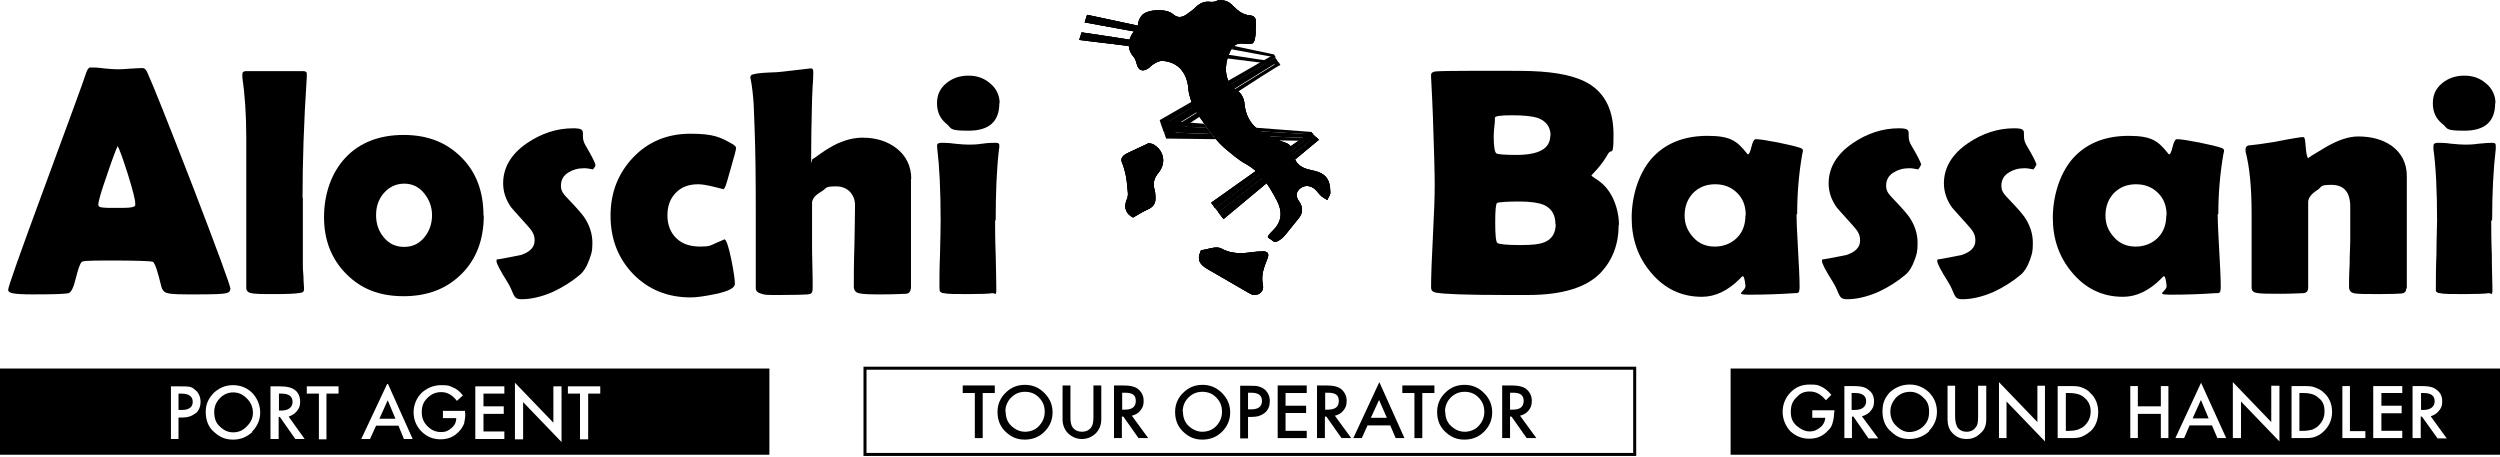
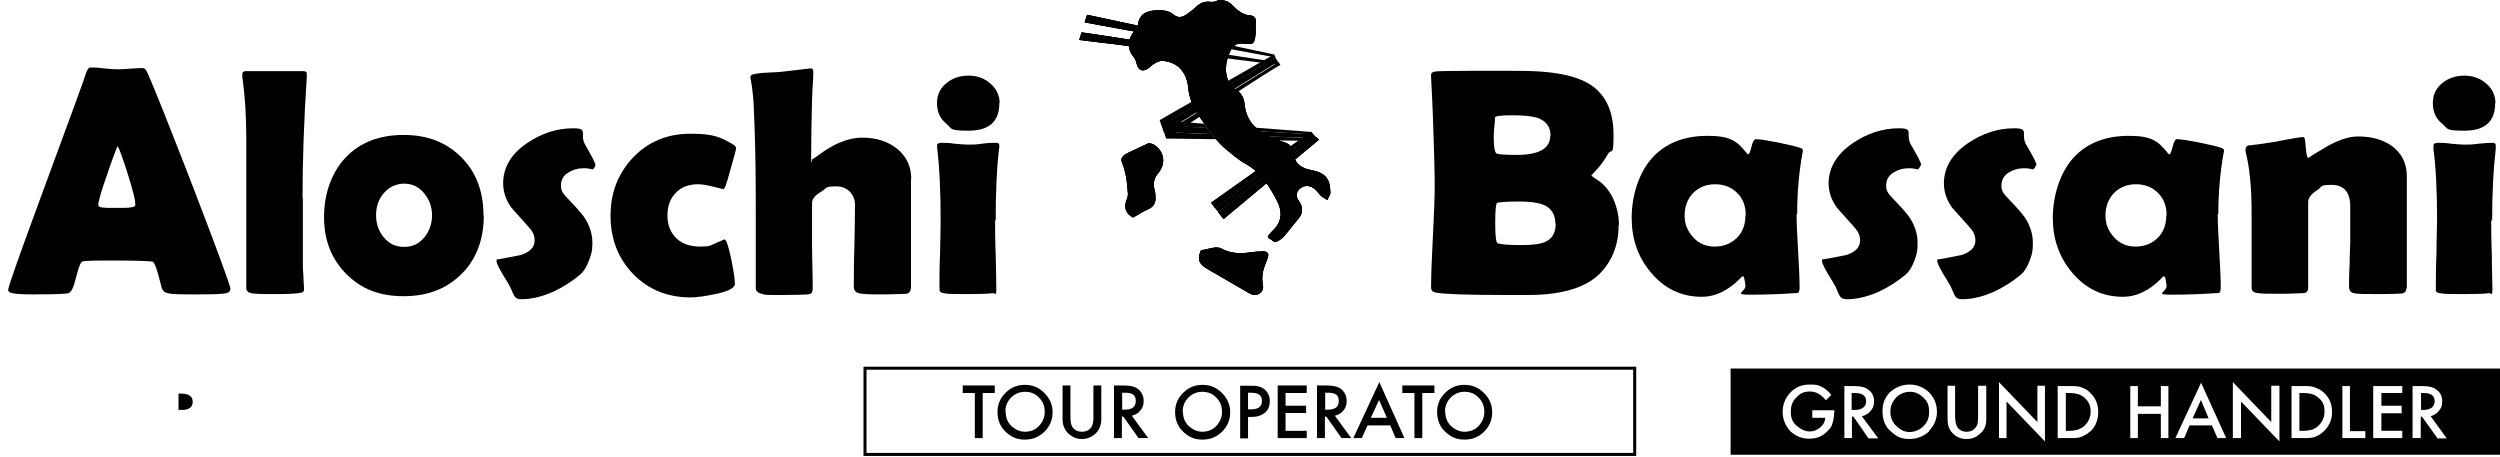
<svg xmlns="http://www.w3.org/2000/svg" id="Livello_2" viewBox="0 0 826.3 151">
  <defs>
    <style>      .st0 {        clip-path: url(#clippath-1);      }      .st1 {        clip-path: url(#clippath-3);      }      .st2 {        clip-path: url(#clippath-4);      }      .st3 {        clip-path: url(#clippath-2);      }      .st4 {        clip-path: url(#clippath-6);      }      .st5 {        clip-path: url(#clippath-5);      }      .st6 {        fill: none;        stroke: #000;        stroke-miterlimit: 10;      }      .st7 {        clip-path: url(#clippath);      }    </style>
    <clipPath id="clippath">
      <path d="M358.5,7.4l16.4,3s.1,0,.2-.2c.6-.6.9-1.1,1.1-1.7l-16.9-3.6-.8,2.5h0Z" />
    </clipPath>
    <clipPath id="clippath-1">
      <path d="M356.7,13.2l16.4,2c0-.7,0-1.4.2-2.1-6.2-1-11.8-1.8-15.8-2.4l-.8,2.5h0Z" />
    </clipPath>
    <clipPath id="clippath-2">
      <path d="M402,.4c-.6.2-1.4.3-2.1.2-1.8-.2-3.2.4-4.5,1.6-1,1-2.2,1.9-3.4,2.7-1.4.9-2.8,1.1-4.3-.2-2.1-1.9-8.1-1.7-10.1.2-.7.7-1.3,1.8-1.4,2.8,0,.3,0,.5-.1.8-.1.7-.5,1.2-1.1,1.7,0,0-.1.1-.2.2-.7.8-1.2,1.8-1.5,2.8-.2.7-.2,1.4-.2,2.1.1,1.3.7,2.5,1.6,3.5.5.6.8,1.5,1,2.3.5,2,1.7,2.7,3.5,1.7.8-.4,1.4-1.3,2.2-1.7.8-.5,1.8-1,2.7-1,4.7.3,7.6,3.1,8.5,7.8.2,1.1.2,2.3.5,3.4.5,1.8,1,3.7,2,5.2.9,1.5,1.9,2.9,2.9,4.3,1,1.4,2.1,2.9,3.2,4.3.2.3.4.6.7.9.8,1,1.7,1.9,2.7,2.8,2.3,1.9,4.6,4,7.2,5.4,5,2.8,7.7,7.3,10.2,12,1.8,3.4,1.9,6.8-1.1,9.8s-1.7,2.3-.5,3.4c1.2,1.2,2.4,0,3.4-.7.4-.4.8-.8,1.2-1.3,1.4-1.7,2.8-3.5,4.2-5.2,1.5-1.8,1.5-3.7.2-5.6-1.2-1.7-1.1-3,.2-4.2,1.2-1.1,3-1.3,4.6-.2,1,.7,1.6,1.8,2.5,2.6.6.5,1.4.9,2,1.3.3-.8,1-1.6,1-2.4,0-4.7-1.7-6.6-6.4-7.5-3.7-.7-5.5-2.5-6.1-6.2-.2-1.5-1-2.4-2.5-2.9-.7-.2-1.4-.5-2.1-.8-.9-.3-1.7-.7-2.5-1-2-.8-3.7-1.9-5.1-3.2-2.1-1.9-3.4-4.5-3.7-8-.1-1.5-1.1-3.4-2.3-4.1-3.9-2.2-4.4-6.9-3.3-10.7.1-.4.2-.7.4-1.1.2-.6.5-1.4.9-1.9v-.2c.3-.3.6-.6.8-.8.8-.8,1.8-1,3.1-.9,3.5.4,3.7.2,4.1-3.2,0-1.2,0-2.5.1-3.7.1-1.4-.5-2.3-1.9-2.4-2.5-.2-4.1-1.6-5.7-3.2-1.1-1.2-2.4-1.8-3.8-1.8s-1.2,0-1.9.4h.2,0Z" />
    </clipPath>
    <clipPath id="clippath-3">
      <path d="M402.7,70.2l1.7,2.2s31.4-26.2,31.5-26.2l-1-1-32.2,25Z" />
    </clipPath>
    <clipPath id="clippath-4">
      <polygon points="400.3 67 401.6 68.8 434 44.3 433.3 43.6 400.3 67" />
    </clipPath>
    <clipPath id="clippath-5">
      <path d="M397.1,82.6c-.2,0-.3.6-.4.8-1,2.3-.3,3.9,2.2,5.4,4.6,2.7,9.2,5.3,13.8,8,.5.3,1.2.6,1.5.7,2,.2,3.7-1.3,3.2-3.4-.7-3.2.4-5.8,1.5-8.6.7-1.7.1-2.5-1.7-2.4-1.8,0-3.7.3-5.5.5-2.8.2-5.4,0-8.1-1.5-.4-.2-.9-.3-1.5-.3-1.5,0-3.4.7-5,.9h0Z" />
    </clipPath>
    <clipPath id="clippath-6">
      <path d="M379.3,47.5c-2,.9-4,1.9-6,2.8-1.5.7-3.2,1.6-2.5,3.3,1.1,2.7,1.6,5.3,1.8,8.2.1,1.4.5,2.7-.2,4.2-1.1,2.7-.2,4.7,2.1,5.9,1.9-1.1,3.3-2,4.9-2.7,1.6-.7,2.5-1.8,2.5-3.5s-.1-2.3-.4-3.4c-.5-2,.1-3.6,1.4-5.2,2.7-3.3,1.8-7.5-1.9-9.5-.3,0-.6-.2-1-.2h-.7,0Z" />
    </clipPath>
  </defs>
  <g id="Livello_1-2">
    <g>
      <path d="M76.1,95.6c0,.6-.4,1.1-1.3,1.3-1.1.3-4.3.4-9.7.4s-8.2,0-9.6-.4c-1.2-.2-1.9-1-2.2-2.3-1.2-5-2.1-7.7-2.8-8.1-.6-.2-5.2-.4-14-.4s-9.1.2-9.5.5c-.6.6-1.2,2.4-2,5.6-.7,2.9-1.5,4.5-2.4,4.7-1.2.3-5.2.4-11.9.4s-8-.5-8-1.5,3.9-12,11.8-33.4c8.5-23.1,13.2-35.8,13.9-38.1.4-1.3.9-2,1.5-2,.9,0,2.4,0,4.4.3,2,.2,3.4.3,4.4.3s2.3,0,4.2-.2c1.8-.1,3.2-.2,4.1-.2s1.3.6,1.8,1.7c1.7,3.7,6.7,16.2,15,37.6,8.3,21.6,12.4,32.8,12.4,33.8M39,48c-.7,1.5-2,4.9-3.7,10-1.9,5.4-2.8,8.6-2.8,9.6s1,1,3.1,1.1h5.3c2.4,0,3.6-.3,3.8-.8v-.7c0-1.2-.8-4.3-2.4-9.5-1.6-5-2.7-8.2-3.5-9.6" />
      <path d="M100.1,65.4v21.9c0,.8,0,2.2.2,4.1,0,1.8.2,3.2.2,4.1s-.4,1.2-1.3,1.3c-1.6.3-4.4.4-8.5.4s-6.8,0-8-.4c-.8-.2-1.2-.7-1.3-1.4v-30c0-14.6,0-21.3,0-20,0-7.7-.5-14.3-1.3-19.9v-.9c0-.8.4-1.1,1.4-1.1h18.7c.9,0,1.3.4,1.2,1.1v.9c-1,15-1.4,28.4-1.4,39.9" />
      <path d="M159.9,71.2c0,7.9-2.4,14.4-7.3,19.3s-11.2,7.4-19.2,7.4-14-2.4-18.9-7.3-7.4-11.2-7.4-18.8,2.4-14.7,7.1-19.7,11.2-7.5,19.2-7.5,14.2,2.5,19.1,7.4,7.3,11.3,7.3,19.2M142.8,71.2c0-2.8-.9-5.2-2.6-7.3-1.7-2.1-3.9-3.2-6.6-3.2s-5,1.1-6.8,3.2c-1.7,2-2.5,4.4-2.5,7.2s.8,5.2,2.5,7.3c1.8,2.2,4,3.2,6.8,3.2s5-1.1,6.7-3.2c1.6-2,2.5-4.4,2.5-7.3" />
      <path d="M196.8,54.6c0,.3-.3.8-.8,1.4-1-.2-1.9-.4-2.9-.4-2.1,0-3.8.5-5.2,1.4-1.7,1-2.5,2.5-2.5,4.4s.9,2.8,2.7,4.7c2.7,2.8,4.3,4.7,5,5.7,1.8,2.7,2.7,5.5,2.7,8.5s-.4,3.7-1.1,5.7c-.8,2.2-1.8,3.8-3,4.8-2.6,2.2-5.6,4.1-9,5.7-3.7,1.6-7.2,2.4-10.3,2.4s-2.3-1.9-4.7-5.7-3.6-6.1-3.6-6.9.2-.5.6-.6c2.4-.4,4.9-.9,7.4-1.4,3.1-1,4.6-2.6,4.6-4.8s-.9-3.3-2.7-5.3c-3.2-3.5-4.8-5.4-5-5.6-1.8-2.5-2.7-5.2-2.7-8,0-5.2,2.6-9.7,7.9-13.3,4.7-3.2,9.8-4.9,15.2-4.9s1.9,1.9,4.1,5.6c2.2,3.8,3.3,5.9,3.3,6.6" />
      <path d="M239,62.5s-1.1-.3-3.2-.8-3.8-.8-5-.8c-3.1,0-5.6.9-7.4,2.8-1.9,1.9-2.8,4.4-2.8,7.5s1,5.7,3,7.6,4.6,2.7,7.9,2.7,3.3-.4,5.2-1.2c1.9-.8,2.8-1.2,2.7-1.2.6,0,1.4,2.2,2.3,6.6.8,4,1.2,6.7,1.2,8.1s-2.2,2.5-6.5,3.4c-3.4.7-6.1,1.1-8.1,1.1-7.7,0-14-2.6-19-7.7-5-5.2-7.5-11.6-7.5-19.3s2.5-14,7.5-19.3c5-5.2,11.3-7.8,18.9-7.8s9.8,1.1,13.7,3.3c.9.5,1.4,1,1.4,1.4s-.5,2.5-1.6,6.2c-1,3.5-1.6,5.7-1.9,6.4s-.6,1.1-.9,1.1" />
      <path d="M301.1,59v36.1c-.1,1.2-.6,1.9-1.6,2-1.1,0-3.7.2-7.6.2s-6.5,0-8-.4c-1.1-.2-1.7-1-1.7-2.2,0-3,0-7.5.2-13.5.1-6,.2-10.5.2-13.5s-2.1-6.1-6.2-6.1-3,.6-4.9,1.7c-2.1,1.2-3.1,2.5-3.1,3.8v12.9c0,1.7,0,4.2.1,7.6s.1,5.9.1,7.6-.5,2-1.6,2.1-4.1.2-9.1.2-4.9,0-6.2-.4c-1.2-.3-1.9-.9-1.9-1.8v-24.8c0-11.4-.1-20.8-.4-28.3-.1-2.6-.2-5.2-.3-7.8-.2-3-.5-5.6-.9-7.8-.1-.5-.2-.8-.2-1,0-.5.3-.9.8-1,1.1-.3,2.7-.5,4.8-.6,2.8-.1,4.4-.2,4.9-.3l9.5-1.1c.6,0,.8.4.8,1.1,0,1.1,0,2.6-.2,4.6-.1,2.2-.2,3.8-.2,4.5-.2,7.9-.3,14.1-.3,18.7s.2,1,.5,1,1-.6,2.7-1.8c2-1.4,4-2.6,5.8-3.4,2.8-1.2,5.4-1.8,8-1.8,4.5,0,8.2,1.2,11.2,3.5,3.2,2.5,4.9,5.9,4.9,10.3" />
      <path d="M328.9,72.9c0,2.5,0,6.3.2,11.4.1,5,.2,8.8.2,11.3s-.4,1.2-1.3,1.3c-1.2.2-3.9.3-8,.3s-6.9,0-8-.3c-.8,0-1.2-.4-1.4-.7,0,0-.1-.7-.1-1.6,0-2.4,0-6,.2-10.8.1-4.8.2-8.5.2-10.9,0-9.9-.4-17.8-1.1-23.6,0-.6-.1-.9-.1-1.1,0-.7.5-1,1.4-1s2.5,0,4.5.3c2,.2,3.5.3,4.5.3s2.5,0,4.5-.3,3.5-.3,4.5-.3,1.2.3,1.2,1,0,.5-.1,1c-.8,6.8-1.1,14.7-1.1,23.6M330.3,34.1c0,6.1-3.4,9.1-10.2,9.1s-5.4-.8-7.3-2.3c-2.1-1.7-3.1-3.9-3.1-6.8s1.1-5,3.2-6.7c2-1.6,4.4-2.4,7.2-2.4s5.1.8,7.1,2.5c2.1,1.7,3.2,4,3.2,6.6" />
      <path d="M535,74.3c0,6.4-2,11.7-6,15.9-4.6,4.8-12.6,7.3-24,7.3s-2.1,0-3.8,0h-3.7c-12.9,0-20.5-.3-23-.8-1-.2-1.5-.8-1.5-1.6,0-3.7.2-9.4.6-16.9.4-7.6.6-13.2.6-17s-.2-11.6-.6-22.8c-.1-2.9-.3-7.1-.6-12.9v-.7c0-.7.5-1.1,1.6-1.2s5.2-.2,12.1-.2c11.1,0,17.6,0,19.5.1,8.6.3,14.9,1.7,19,4.2,5.4,3.3,8.1,8.9,8.1,16.8s-.6,4.2-1.9,6.5c-.9,1.6-2.1,3.3-3.5,4.9-1.3,1.4-1.9,2.1-1.9,2,0,.2.5.6,1.4,1.2,2.4,1.4,4.4,3.6,5.8,6.6,1.2,2.7,1.9,5.6,1.9,8.7M512.5,44.9c0-3-1.5-5-4.5-6-1.7-.5-4.4-.8-8.3-.8s-5.6.3-5.6.8,0,1.7-.2,3c-.1,1.3-.2,2.3-.2,3,0,3.5.3,5.4.9,5.8.4.3,2.6.5,6.6.5,7.5,0,11.2-2.1,11.2-6.4M514.1,74.1c0-3.1-1.3-5.3-3.9-6.4-1.7-.7-4.4-1.1-8.1-1.1s-6.9.2-7.3.5-.6,2.5-.6,6.4.2,6.4.7,6.8,3,.7,7.5.7,6.4-.3,8-.9c2.5-1,3.8-3,3.8-6.1" />
      <path d="M593.8,70.8c0,2.7.2,6.7.5,12s.5,9.3.5,11.9-.6,2.1-1.8,2.2c-4.3.3-9.3.5-14.8.5s-1.1-1-1.3-3-.5-3-.8-3.1c-.3,0-.7.4-1.1.9-3.9,3.9-8.1,5.9-12.5,5.9-6.8,0-12.4-2.7-16.9-8.1-4.2-5-6.3-11-6.3-18s2.2-14.5,6.5-19.5c4.5-5.1,10.7-7.6,18.6-7.6s9.8,1.9,13,5.8c0,.2.3.3.4.3.3,0,.7-.8,1.1-2.5.4-1.7.9-2.5,1.4-2.5,1.3,0,3.8.4,7.4,1.1,3.5.7,5.9,1.3,7.4,1.8.5.2.8.5.8.8s0,.5-.2,1.1c-1.1,6.3-1.7,13-1.7,20M577,71.1c0-3-.9-5.4-2.8-7.3-1.9-1.9-4.3-2.9-7.3-2.9s-5.4,1-7.3,2.9c-1.8,1.9-2.8,4.4-2.8,7.4s1,5.2,2.9,7.3,4.3,3,7.1,3,5.4-1,7.3-2.9c1.9-1.9,2.8-4.4,2.8-7.4" />
      <path d="M634.8,54.6c0,.3-.3.8-.8,1.4-1-.2-2-.4-2.9-.4-2.1,0-3.8.5-5.2,1.4-1.7,1-2.5,2.5-2.5,4.4s.9,2.8,2.7,4.7c2.7,2.8,4.3,4.7,5,5.7,1.8,2.7,2.7,5.5,2.7,8.5s-.3,3.7-1,5.7c-.8,2.2-1.8,3.8-3,4.8-2.6,2.2-5.6,4.1-9,5.7-3.7,1.6-7.2,2.4-10.3,2.4s-2.3-1.9-4.7-5.7-3.6-6.1-3.6-6.9.2-.5.6-.6c2.4-.4,4.9-.9,7.4-1.4,3.1-1,4.6-2.6,4.6-4.8s-.9-3.3-2.7-5.3c-3.2-3.5-4.8-5.4-5-5.6-1.8-2.5-2.7-5.2-2.7-8,0-5.2,2.7-9.7,8-13.3,4.7-3.2,9.8-4.9,15.2-4.9s1.9,1.9,4.1,5.6,3.3,5.9,3.3,6.6" />
      <path d="M672.9,54.6c0,.3-.3.8-.8,1.4-1-.2-2-.4-2.9-.4-2.1,0-3.8.5-5.2,1.4-1.7,1-2.5,2.5-2.5,4.4s.9,2.8,2.7,4.7c2.7,2.8,4.3,4.7,5,5.7,1.8,2.7,2.7,5.5,2.7,8.5s-.3,3.7-1,5.7c-.8,2.2-1.8,3.8-3,4.8-2.6,2.2-5.6,4.1-9,5.7-3.7,1.6-7.2,2.4-10.3,2.4s-2.3-1.9-4.7-5.7-3.6-6.1-3.6-6.9.2-.5.6-.6c2.4-.4,4.9-.9,7.4-1.4,3.1-1,4.6-2.6,4.6-4.8s-.9-3.3-2.7-5.3c-3.2-3.5-4.8-5.4-5-5.6-1.8-2.5-2.7-5.2-2.7-8,0-5.2,2.7-9.7,8-13.3,4.7-3.2,9.8-4.9,15.2-4.9s1.9,1.9,4.1,5.6,3.3,5.9,3.3,6.6" />
      <path d="M733,70.8c0,2.7.2,6.7.5,12s.5,9.3.5,11.9-.6,2.1-1.8,2.2c-4.3.3-9.3.5-14.8.5s-1.1-1-1.3-3-.5-3-.8-3.1c-.3,0-.7.4-1.1.9-3.9,3.9-8.1,5.9-12.5,5.9-6.8,0-12.4-2.7-16.9-8.1-4.2-5-6.3-11-6.3-18s2.2-14.5,6.5-19.5c4.5-5.1,10.7-7.6,18.6-7.6s9.8,1.9,13,5.8c0,.2.3.3.4.3.3,0,.7-.8,1.1-2.5.4-1.7.9-2.5,1.4-2.5,1.3,0,3.8.4,7.4,1.1,3.5.7,5.9,1.3,7.4,1.8.5.2.8.5.8.8s0,.5-.2,1.1c-1.1,6.3-1.7,13-1.7,20M716.1,71.1c0-3-.9-5.4-2.8-7.3-1.9-1.9-4.3-2.9-7.3-2.9s-5.4,1-7.3,2.9c-1.8,1.9-2.8,4.4-2.8,7.4s1,5.2,2.9,7.3,4.3,3,7.1,3,5.4-1,7.3-2.9c1.9-1.9,2.8-4.4,2.8-7.4" />
      <path d="M795.3,95.4c0,.9-.5,1.5-1.5,1.6s-3.5.2-7.6.2-7.1,0-8.2-.3c-1-.2-1.6-.9-1.6-2.1s0-4.1.2-7.4c0-3.3.2-5.8.2-7.5v-11.6c0-4.8-2.1-7.2-6.2-7.2s-2.9.6-4.8,1.8c-2,1.3-2.9,2.6-2.9,3.9v28.2c0,1.2-.5,1.8-1.6,1.9-1.2,0-3.7.2-7.5.2s-6.7,0-8-.3c-1.1-.2-1.6-.8-1.6-1.7v-24.6c0-8.7-.7-15.5-2-20.4v-.8c0-.6.3-.9.8-1.2,2.2-.2,5.1-.6,8.8-1.2,5.5-1.1,8.7-1.6,9.4-1.6s.7,1.2.9,3.5.5,3.5.9,3.5c-.4,0,1.5-1.2,5.6-3.6,4.1-2.4,7.7-3.6,10.8-3.6,4.4,0,8.1,1,11.1,3.1,3.3,2.4,5,5.8,5,10v37.1" />
      <path d="M823.4,72.9c0,2.5,0,6.3.2,11.4,0,5,.2,8.8.2,11.3s-.4,1.2-1.3,1.3c-1.2.2-3.8.3-8,.3s-6.9,0-8-.3c-.8,0-1.2-.4-1.4-.7v-1.6c0-2.4,0-6,.2-10.8,0-4.8.2-8.5.2-10.9,0-9.9-.4-17.8-1.2-23.6v-1.1c0-.7.5-1,1.4-1s2.5,0,4.5.3c2,.2,3.5.3,4.5.3s2.5,0,4.5-.3c2-.2,3.5-.3,4.5-.3s1.2.3,1.2,1v1c-.8,6.8-1.2,14.7-1.2,23.6M824.7,34.1c0,6.1-3.4,9.1-10.2,9.1s-5.3-.8-7.3-2.3c-2.1-1.7-3.1-3.9-3.1-6.8s1.1-5,3.2-6.7c2-1.6,4.4-2.4,7.2-2.4s5.1.8,7.1,2.5c2.1,1.7,3.2,4,3.2,6.6" />
      <path d="M63.7,132.8c0,1.8-1.3,2.7-3.6,2.7h-1.1v-5.4h.9c2.5,0,3.8.9,3.8,2.7Z" />
-       <path d="M81.6,131.7c-1.3-1.3-2.7-2-4.5-2s-3.3.7-4.5,2-1.8,2.7-1.8,4.5.5,3.6,1.8,4.7c1.3,1.3,2.7,2,4.5,2s3.3-.7,4.5-2c1.3-1.3,2-2.7,2-4.5s-.7-3.4-2-4.7ZM81.6,131.7c-1.3-1.3-2.7-2-4.5-2s-3.3.7-4.5,2-1.8,2.7-1.8,4.5.5,3.6,1.8,4.7c1.3,1.3,2.7,2,4.5,2s3.3-.7,4.5-2c1.3-1.3,2-2.7,2-4.5s-.7-3.4-2-4.7ZM81.6,131.7c-1.3-1.3-2.7-2-4.5-2s-3.3.7-4.5,2-1.8,2.7-1.8,4.5.5,3.6,1.8,4.7c1.3,1.3,2.7,2,4.5,2s3.3-.7,4.5-2c1.3-1.3,2-2.7,2-4.5s-.7-3.4-2-4.7ZM93.1,130.1h-.9v5.6h.7c2.5,0,3.8-1.1,3.8-2.9s-1.3-2.7-3.6-2.7h0ZM93.1,130.1h-.9v5.6h.7c2.5,0,3.8-1.1,3.8-2.9s-1.3-2.7-3.6-2.7h0ZM81.6,131.7c-1.3-1.3-2.7-2-4.5-2s-3.3.7-4.5,2-1.8,2.7-1.8,4.5.5,3.6,1.8,4.7c1.3,1.3,2.7,2,4.5,2s3.3-.7,4.5-2c1.3-1.3,2-2.7,2-4.5s-.7-3.4-2-4.7ZM81.6,131.7c-1.3-1.3-2.7-2-4.5-2s-3.3.7-4.5,2-1.8,2.7-1.8,4.5.5,3.6,1.8,4.7c1.3,1.3,2.7,2,4.5,2s3.3-.7,4.5-2c1.3-1.3,2-2.7,2-4.5s-.7-3.4-2-4.7ZM93.1,130.1h-.9v5.6h.7c2.5,0,3.8-1.1,3.8-2.9s-1.3-2.7-3.6-2.7h0ZM128.1,132.4l-2.7,6h5.3l-2.5-6h-.1ZM128.1,132.4l-2.7,6h5.3l-2.5-6h-.1ZM93.1,130.1h-.9v5.6h.7c2.5,0,3.8-1.1,3.8-2.9s-1.3-2.7-3.6-2.7h0ZM81.6,131.7c-1.3-1.3-2.7-2-4.5-2s-3.3.7-4.5,2-1.8,2.7-1.8,4.5.5,3.6,1.8,4.7c1.3,1.3,2.7,2,4.5,2s3.3-.7,4.5-2c1.3-1.3,2-2.7,2-4.5s-.7-3.4-2-4.7ZM81.6,131.7c-1.3-1.3-2.7-2-4.5-2s-3.3.7-4.5,2-1.8,2.7-1.8,4.5.5,3.6,1.8,4.7c1.3,1.3,2.7,2,4.5,2s3.3-.7,4.5-2c1.3-1.3,2-2.7,2-4.5s-.7-3.4-2-4.7ZM93.1,130.1h-.9v5.6h.7c2.5,0,3.8-1.1,3.8-2.9s-1.3-2.7-3.6-2.7h0ZM128.1,132.4l-2.7,6h5.3l-2.5-6h-.1ZM128.1,132.4l-2.7,6h5.3l-2.5-6h-.1ZM93.1,130.1h-.9v5.6h.7c2.5,0,3.8-1.1,3.8-2.9s-1.3-2.7-3.6-2.7h0ZM81.6,131.7c-1.3-1.3-2.7-2-4.5-2s-3.3.7-4.5,2-1.8,2.7-1.8,4.5.5,3.6,1.8,4.7c1.3,1.3,2.7,2,4.5,2s3.3-.7,4.5-2c1.3-1.3,2-2.7,2-4.5s-.7-3.4-2-4.7ZM0,121.8v28.5h254.3v-28.5H0ZM64.6,136.6c-1.1.9-2.5,1.4-4.3,1.4h-1.3v7.1h-2.5v-17.4h2.9c1.5,0,2.7,0,3.5.2.8.2,1.3.7,2,1.3.9.9,1.4,2.2,1.4,3.6s-.5,2.9-1.6,3.8h-.1ZM83.4,142.8c-1.8,1.6-3.8,2.5-6.3,2.5s-4.3-.7-6.2-2.4c-2-1.6-2.9-4-2.9-6.7s.9-4.5,2.7-6.4c1.8-1.6,3.8-2.5,6.3-2.5s4.7.9,6.3,2.5,2.7,4,2.7,6.5-.9,4.5-2.7,6.4h0ZM97.6,145.1l-5.1-7.3h-.4v7.3h-2.7v-17.4h3.1c2.4,0,4,.4,5.1,1.3s1.6,2.2,1.6,3.8-.4,2.2-1.1,3.1c-.7.9-1.6,1.4-2.7,1.8l5.3,7.4h-3.1ZM111.9,130.1h-4v15.1h-2.5v-15.1h-4v-2.4h10.5v2.4ZM133.5,145.1l-1.8-4.4h-7.4l-2,4.4h-2.9l8.7-18.5,8.3,18.5h-2.9ZM153.8,136.6c0,1.3-.2,2.4-.4,3.4-.4.9-.9,1.8-1.6,2.5-1.6,1.8-3.6,2.7-6.2,2.7s-4.5-.9-6.2-2.5c-1.8-1.8-2.7-4-2.7-6.4s.9-4.7,2.7-6.5c1.8-1.6,4-2.5,6.4-2.5s2.7.2,3.8.7c1.3.5,2.4,1.4,3.4,2.7l-2,1.8c-1.3-1.8-3.1-2.9-5.1-2.9s-3.4.7-4.7,2-1.8,2.7-1.8,4.7.7,3.4,2,4.7c1.4,1.3,2.7,1.8,4.4,1.8s2.4-.5,3.4-1.3c1.1-.9,1.6-2,1.6-3.3h-4.4v-2.4h7.3v.5h0v.3h.1ZM166.7,130.1h-6.9v4.2h6.7v2.5h-6.7v5.8h6.9v2.5h-9.6v-17.4h9.6v2.4h0ZM185.6,146.1l-12.7-13.2v12.3h-2.7v-18.7l12.7,13.2v-12h2.7v18.3h0ZM198.4,130.1h-4v15.1h-2.7v-15.1h-4v-2.4h10.7v2.4h0ZM125.3,138.4h5.3l-2.5-6-2.7,6h-.1ZM96.7,132.8c0-1.8-1.3-2.7-3.6-2.7h-.9v5.6h.7c2.5,0,3.8-1.1,3.8-2.9h0ZM77.1,129.7c-1.8,0-3.3.7-4.5,2s-1.8,2.7-1.8,4.5.5,3.6,1.8,4.7c1.3,1.3,2.7,2,4.5,2s3.3-.7,4.5-2c1.3-1.3,2-2.7,2-4.5s-.7-3.4-2-4.7-2.7-2-4.5-2ZM81.6,131.7c-1.3-1.3-2.7-2-4.5-2s-3.3.7-4.5,2-1.8,2.7-1.8,4.5.5,3.6,1.8,4.7c1.3,1.3,2.7,2,4.5,2s3.3-.7,4.5-2c1.3-1.3,2-2.7,2-4.5s-.7-3.4-2-4.7ZM93.1,130.1h-.9v5.6h.7c2.5,0,3.8-1.1,3.8-2.9s-1.3-2.7-3.6-2.7h0ZM128.1,132.4l-2.7,6h5.3l-2.5-6h-.1ZM128.1,132.4l-2.7,6h5.3l-2.5-6h-.1ZM93.1,130.1h-.9v5.6h.7c2.5,0,3.8-1.1,3.8-2.9s-1.3-2.7-3.6-2.7h0ZM81.6,131.7c-1.3-1.3-2.7-2-4.5-2s-3.3.7-4.5,2-1.8,2.7-1.8,4.5.5,3.6,1.8,4.7c1.3,1.3,2.7,2,4.5,2s3.3-.7,4.5-2c1.3-1.3,2-2.7,2-4.5s-.7-3.4-2-4.7ZM81.6,131.7c-1.3-1.3-2.7-2-4.5-2s-3.3.7-4.5,2-1.8,2.7-1.8,4.5.5,3.6,1.8,4.7c1.3,1.3,2.7,2,4.5,2s3.3-.7,4.5-2c1.3-1.3,2-2.7,2-4.5s-.7-3.4-2-4.7ZM93.1,130.1h-.9v5.6h.7c2.5,0,3.8-1.1,3.8-2.9s-1.3-2.7-3.6-2.7h0ZM128.1,132.4l-2.7,6h5.3l-2.5-6h-.1ZM128.1,132.4l-2.7,6h5.3l-2.5-6h-.1ZM93.1,130.1h-.9v5.6h.7c2.5,0,3.8-1.1,3.8-2.9s-1.3-2.7-3.6-2.7h0ZM81.6,131.7c-1.3-1.3-2.7-2-4.5-2s-3.3.7-4.5,2-1.8,2.7-1.8,4.5.5,3.6,1.8,4.7c1.3,1.3,2.7,2,4.5,2s3.3-.7,4.5-2c1.3-1.3,2-2.7,2-4.5s-.7-3.4-2-4.7ZM81.6,131.7c-1.3-1.3-2.7-2-4.5-2s-3.3.7-4.5,2-1.8,2.7-1.8,4.5.5,3.6,1.8,4.7c1.3,1.3,2.7,2,4.5,2s3.3-.7,4.5-2c1.3-1.3,2-2.7,2-4.5s-.7-3.4-2-4.7ZM93.1,130.1h-.9v5.6h.7c2.5,0,3.8-1.1,3.8-2.9s-1.3-2.7-3.6-2.7h0ZM93.1,130.1h-.9v5.6h.7c2.5,0,3.8-1.1,3.8-2.9s-1.3-2.7-3.6-2.7h0ZM81.6,131.7c-1.3-1.3-2.7-2-4.5-2s-3.3.7-4.5,2-1.8,2.7-1.8,4.5.5,3.6,1.8,4.7c1.3,1.3,2.7,2,4.5,2s3.3-.7,4.5-2c1.3-1.3,2-2.7,2-4.5s-.7-3.4-2-4.7Z" />
      <rect class="st6" x="285.9" y="121.7" width="254.4" height="28.5" />
      <path d="M800.9,135.5h-.7v-5.6h.9c2.4,0,3.6.9,3.6,2.7s-1.3,2.9-3.8,2.9h0Z" />
      <path d="M766.2,131.5c-1.1-1.1-2.7-1.6-5.1-1.6h-1.1v12.5h1.1c1.3,0,2.2-.2,3.1-.4.7-.4,1.5-.7,2-1.3,1.3-1.3,2-2.7,2-4.7s-.5-3.4-2-4.5ZM766.2,131.5c-1.1-1.1-2.7-1.6-5.1-1.6h-1.1v12.5h1.1c1.3,0,2.2-.2,3.1-.4.7-.4,1.5-.7,2-1.3,1.3-1.3,2-2.7,2-4.7s-.5-3.4-2-4.5ZM727.4,132.3l-2.7,6h5.3l-2.5-6h0ZM766.2,131.5c-1.1-1.1-2.7-1.6-5.1-1.6h-1.1v12.5h1.1c1.3,0,2.2-.2,3.1-.4.7-.4,1.5-.7,2-1.3,1.3-1.3,2-2.7,2-4.7s-.5-3.4-2-4.5ZM766.2,131.5c-1.1-1.1-2.7-1.6-5.1-1.6h-1.1v12.5h1.1c1.3,0,2.2-.2,3.1-.4.7-.4,1.5-.7,2-1.3,1.3-1.3,2-2.7,2-4.7s-.5-3.4-2-4.5ZM727.4,132.3l-2.7,6h5.3l-2.5-6h0ZM689,131.5c-1.1-1.1-2.9-1.6-5.1-1.6h-1.1v12.5h1.1c1.3,0,2.2-.2,2.9-.4.9-.4,1.6-.7,2.2-1.3,1.3-1.3,2-2.7,2-4.7s-.7-3.4-2-4.5h0ZM727.4,132.3l-2.7,6h5.3l-2.5-6h0ZM766.2,131.5c-1.1-1.1-2.7-1.6-5.1-1.6h-1.1v12.5h1.1c1.3,0,2.2-.2,3.1-.4.7-.4,1.5-.7,2-1.3,1.3-1.3,2-2.7,2-4.7s-.5-3.4-2-4.5ZM766.2,131.5c-1.1-1.1-2.7-1.6-5.1-1.6h-1.1v12.5h1.1c1.3,0,2.2-.2,3.1-.4.7-.4,1.5-.7,2-1.3,1.3-1.3,2-2.7,2-4.7s-.5-3.4-2-4.5ZM727.4,132.3l-2.7,6h5.3l-2.5-6h0ZM689,131.5c-1.1-1.1-2.9-1.6-5.1-1.6h-1.1v12.5h1.1c1.3,0,2.2-.2,2.9-.4.9-.4,1.6-.7,2.2-1.3,1.3-1.3,2-2.7,2-4.7s-.7-3.4-2-4.5h0ZM689,131.5c-1.1-1.1-2.9-1.6-5.1-1.6h-1.1v12.5h1.1c1.3,0,2.2-.2,2.9-.4.9-.4,1.6-.7,2.2-1.3,1.3-1.3,2-2.7,2-4.7s-.7-3.4-2-4.5h0ZM727.4,132.3l-2.7,6h5.3l-2.5-6h0ZM766.2,131.5c-1.1-1.1-2.7-1.6-5.1-1.6h-1.1v12.5h1.1c1.3,0,2.2-.2,3.1-.4.7-.4,1.5-.7,2-1.3,1.3-1.3,2-2.7,2-4.7s-.5-3.4-2-4.5ZM766.2,131.5c-1.1-1.1-2.7-1.6-5.1-1.6h-1.1v12.5h1.1c1.3,0,2.2-.2,3.1-.4.7-.4,1.5-.7,2-1.3,1.3-1.3,2-2.7,2-4.7s-.5-3.4-2-4.5ZM727.4,132.3l-2.7,6h5.3l-2.5-6h0ZM689,131.5c-1.1-1.1-2.9-1.6-5.1-1.6h-1.1v12.5h1.1c1.3,0,2.2-.2,2.9-.4.9-.4,1.6-.7,2.2-1.3,1.3-1.3,2-2.7,2-4.7s-.7-3.4-2-4.5h0ZM613.1,129.9h-1.1v5.6h.9c2.5,0,3.8-1.1,3.8-2.9s-1.3-2.7-3.6-2.7h0ZM635.8,131.5c-1.3-1.3-2.7-2-4.5-2s-3.5.7-4.7,2c-1.1,1.3-1.8,2.7-1.8,4.5s.7,3.6,2,4.7c1.3,1.3,2.7,2,4.3,2s3.5-.7,4.7-2c1.3-1.3,1.8-2.7,1.8-4.7s-.5-3.3-1.8-4.5ZM689,131.5c-1.1-1.1-2.9-1.6-5.1-1.6h-1.1v12.5h1.1c1.3,0,2.2-.2,2.9-.4.9-.4,1.6-.7,2.2-1.3,1.3-1.3,2-2.7,2-4.7s-.7-3.4-2-4.5h0ZM727.4,132.3l-2.7,6h5.3l-2.5-6h0ZM766.2,131.5c-1.1-1.1-2.7-1.6-5.1-1.6h-1.1v12.5h1.1c1.3,0,2.2-.2,3.1-.4.7-.4,1.5-.7,2-1.3,1.3-1.3,2-2.7,2-4.7s-.5-3.4-2-4.5ZM766.2,131.5c-1.1-1.1-2.7-1.6-5.1-1.6h-1.1v12.5h1.1c1.3,0,2.2-.2,3.1-.4.7-.4,1.5-.7,2-1.3,1.3-1.3,2-2.7,2-4.7s-.5-3.4-2-4.5ZM727.4,132.3l-2.7,6h5.3l-2.5-6h0ZM689,131.5c-1.1-1.1-2.9-1.6-5.1-1.6h-1.1v12.5h1.1c1.3,0,2.2-.2,2.9-.4.9-.4,1.6-.7,2.2-1.3,1.3-1.3,2-2.7,2-4.7s-.7-3.4-2-4.5h0ZM635.8,131.5c-1.3-1.3-2.7-2-4.5-2s-3.5.7-4.7,2c-1.1,1.3-1.8,2.7-1.8,4.5s.7,3.6,2,4.7c1.3,1.3,2.7,2,4.3,2s3.5-.7,4.7-2c1.3-1.3,1.8-2.7,1.8-4.7s-.5-3.3-1.8-4.5ZM613.1,129.9h-1.1v5.6h.9c2.5,0,3.8-1.1,3.8-2.9s-1.3-2.7-3.6-2.7h0ZM572,121.8v28.5h254.3v-28.5h-254.3ZM606.2,136.4c0,1.3-.2,2.4-.5,3.4-.2.9-.7,1.8-1.5,2.5-1.6,1.8-3.6,2.7-6.2,2.7s-4.5-.9-6.3-2.5c-1.6-1.8-2.5-4-2.5-6.4s.9-4.7,2.7-6.5,3.8-2.5,6.3-2.5,2.7.2,3.8.7,2.2,1.4,3.3,2.7l-1.8,1.8c-1.5-1.8-3.1-2.9-5.3-2.9s-3.3.7-4.5,2c-1.3,1.3-1.8,2.7-1.8,4.7s.5,3.4,2,4.7c1.3,1.1,2.7,1.8,4.2,1.8s2.5-.5,3.6-1.4c.9-.7,1.5-1.8,1.6-3.1h-4.3v-2.5h7.3v.7h0ZM617.5,144.8l-4.9-7.1h-.5v7.1h-2.5v-17.2h3.1c2.4,0,4,.4,4.9,1.3,1.3.9,1.8,2.2,1.8,3.8s-.4,2.2-1.1,3.1-1.6,1.4-2.9,1.8l5.4,7.3h-3.3ZM637.6,142.6c-1.8,1.6-4,2.5-6.5,2.5s-4.2-.7-6-2.4c-2-1.6-2.9-4-2.9-6.7s.7-4.5,2.5-6.4c1.8-1.6,4-2.5,6.5-2.5s4.5.9,6.3,2.5c1.8,1.8,2.7,4,2.7,6.5s-.9,4.5-2.7,6.4h.1ZM656.5,138.6c0,1.8-.5,3.4-1.8,4.5-1.3,1.3-2.7,2-4.7,2s-3.5-.7-4.7-2c-1.1-1.1-1.6-2.7-1.6-4.5v-11.1h2.5v10.3c0,1.6.4,2.7.7,3.3.7,1.1,1.8,1.6,3.1,1.6s2.4-.5,3.1-1.6c.5-.5.7-1.6.7-3.3v-10.3h2.7v11.1ZM675.9,145.9l-12.7-13.2v12.1h-2.5v-18.5l12.7,13.2v-12h2.5v18.3h0ZM690.8,142.6c-.9.9-2,1.4-2.9,1.8-1.1.4-2.4.4-4.2.4h-3.6v-17.2h3.6c1.8,0,3.3,0,4.2.4,1.1.4,2.2.9,2.9,1.8,1.8,1.6,2.7,3.8,2.7,6.4s-.9,4.9-2.7,6.5h0ZM716.7,144.8h-2.5v-8h-7.6v8h-2.5v-17.2h2.5v6.7h7.6v-6.7h2.5v17.2h0ZM732.9,144.8l-1.8-4.2h-7.4l-1.8,4.2h-2.9l8.5-18.3,8.3,18.3h-2.9,0ZM753.4,145.9l-12.7-13.2v12.1h-2.7v-18.5l12.7,13.2v-12h2.7v18.3h0ZM768,142.6c-.9.9-1.8,1.4-2.9,1.8-.9.4-2.4.4-4.2.4h-3.5v-17.2h3.6c1.6,0,3.1,0,4,.4,1.1.4,2.2.9,3.1,1.8,1.8,1.6,2.7,3.8,2.7,6.4s-1.1,4.9-2.9,6.5h.1ZM781.8,144.8h-7.6v-17.2h2.5v14.9h5.1v2.4h0ZM794,129.9h-6.9v4.2h6.7v2.5h-6.7v5.8h6.9v2.4h-9.6v-17.2h9.6v2.4h0ZM805.6,144.8l-5.1-7.1h-.4v7.1h-2.7v-17.2h3.1c2.4,0,4,.4,4.9,1.3,1.3.9,1.8,2.2,1.8,3.8s-.4,2.2-1.1,3.1c-.7.9-1.6,1.4-2.7,1.8l5.3,7.3h-3.1ZM761.2,129.9h-1.1v12.5h1.1c1.3,0,2.2-.2,3.1-.4.7-.4,1.5-.7,2-1.3,1.3-1.3,2-2.7,2-4.7s-.5-3.4-2-4.5c-1.1-1.1-2.7-1.6-5.1-1.6ZM724.7,138.3h5.3l-2.5-6-2.7,6h0ZM683.9,129.9h-1.1v12.5h1.1c1.3,0,2.2-.2,2.9-.4.9-.4,1.6-.7,2.2-1.3,1.3-1.3,2-2.7,2-4.7s-.7-3.4-2-4.5c-1.1-1.1-2.9-1.6-5.1-1.6h0ZM631.3,129.6c-1.8,0-3.5.7-4.7,2-1.1,1.3-1.8,2.7-1.8,4.5s.7,3.6,2,4.7c1.3,1.3,2.7,2,4.3,2s3.5-.7,4.7-2c1.3-1.3,1.8-2.7,1.8-4.7s-.5-3.3-1.8-4.5c-1.3-1.3-2.7-2-4.5-2ZM616.8,132.6c0-1.8-1.3-2.7-3.6-2.7h-1.1v5.6h.9c2.5,0,3.8-1.1,3.8-2.9h0ZM635.8,131.5c-1.3-1.3-2.7-2-4.5-2s-3.5.7-4.7,2c-1.1,1.3-1.8,2.7-1.8,4.5s.7,3.6,2,4.7c1.3,1.3,2.7,2,4.3,2s3.5-.7,4.7-2c1.3-1.3,1.8-2.7,1.8-4.7s-.5-3.3-1.8-4.5ZM689,131.5c-1.1-1.1-2.9-1.6-5.1-1.6h-1.1v12.5h1.1c1.3,0,2.2-.2,2.9-.4.9-.4,1.6-.7,2.2-1.3,1.3-1.3,2-2.7,2-4.7s-.7-3.4-2-4.5h0ZM727.4,132.3l-2.7,6h5.3l-2.5-6h0ZM766.2,131.5c-1.1-1.1-2.7-1.6-5.1-1.6h-1.1v12.5h1.1c1.3,0,2.2-.2,3.1-.4.7-.4,1.5-.7,2-1.3,1.3-1.3,2-2.7,2-4.7s-.5-3.4-2-4.5ZM766.2,131.5c-1.1-1.1-2.7-1.6-5.1-1.6h-1.1v12.5h1.1c1.3,0,2.2-.2,3.1-.4.7-.4,1.5-.7,2-1.3,1.3-1.3,2-2.7,2-4.7s-.5-3.4-2-4.5ZM727.4,132.3l-2.7,6h5.3l-2.5-6h0ZM689,131.5c-1.1-1.1-2.9-1.6-5.1-1.6h-1.1v12.5h1.1c1.3,0,2.2-.2,2.9-.4.9-.4,1.6-.7,2.2-1.3,1.3-1.3,2-2.7,2-4.7s-.7-3.4-2-4.5h0ZM635.8,131.5c-1.3-1.3-2.7-2-4.5-2s-3.5.7-4.7,2c-1.1,1.3-1.8,2.7-1.8,4.5s.7,3.6,2,4.7c1.3,1.3,2.7,2,4.3,2s3.5-.7,4.7-2c1.3-1.3,1.8-2.7,1.8-4.7s-.5-3.3-1.8-4.5ZM689,131.5c-1.1-1.1-2.9-1.6-5.1-1.6h-1.1v12.5h1.1c1.3,0,2.2-.2,2.9-.4.9-.4,1.6-.7,2.2-1.3,1.3-1.3,2-2.7,2-4.7s-.7-3.4-2-4.5h0ZM727.4,132.3l-2.7,6h5.3l-2.5-6h0ZM766.2,131.5c-1.1-1.1-2.7-1.6-5.1-1.6h-1.1v12.5h1.1c1.3,0,2.2-.2,3.1-.4.7-.4,1.5-.7,2-1.3,1.3-1.3,2-2.7,2-4.7s-.5-3.4-2-4.5ZM766.2,131.5c-1.1-1.1-2.7-1.6-5.1-1.6h-1.1v12.5h1.1c1.3,0,2.2-.2,3.1-.4.7-.4,1.5-.7,2-1.3,1.3-1.3,2-2.7,2-4.7s-.5-3.4-2-4.5ZM727.4,132.3l-2.7,6h5.3l-2.5-6h0ZM689,131.5c-1.1-1.1-2.9-1.6-5.1-1.6h-1.1v12.5h1.1c1.3,0,2.2-.2,2.9-.4.9-.4,1.6-.7,2.2-1.3,1.3-1.3,2-2.7,2-4.7s-.7-3.4-2-4.5h0ZM727.4,132.3l-2.7,6h5.3l-2.5-6h0ZM766.2,131.5c-1.1-1.1-2.7-1.6-5.1-1.6h-1.1v12.5h1.1c1.3,0,2.2-.2,3.1-.4.7-.4,1.5-.7,2-1.3,1.3-1.3,2-2.7,2-4.7s-.5-3.4-2-4.5ZM766.2,131.5c-1.1-1.1-2.7-1.6-5.1-1.6h-1.1v12.5h1.1c1.3,0,2.2-.2,3.1-.4.7-.4,1.5-.7,2-1.3,1.3-1.3,2-2.7,2-4.7s-.5-3.4-2-4.5ZM727.4,132.3l-2.7,6h5.3l-2.5-6h0ZM766.2,131.5c-1.1-1.1-2.7-1.6-5.1-1.6h-1.1v12.5h1.1c1.3,0,2.2-.2,3.1-.4.7-.4,1.5-.7,2-1.3,1.3-1.3,2-2.7,2-4.7s-.5-3.4-2-4.5ZM766.2,131.5c-1.1-1.1-2.7-1.6-5.1-1.6h-1.1v12.5h1.1c1.3,0,2.2-.2,3.1-.4.7-.4,1.5-.7,2-1.3,1.3-1.3,2-2.7,2-4.7s-.5-3.4-2-4.5Z" />
      <polygon points="324.8 129.9 324.8 144.8 322.2 144.8 322.2 129.9 318.2 129.9 318.2 127.4 328.8 127.4 328.8 129.9 324.8 129.9" />
      <path d="M329.7,136.1c0-2.4.9-4.6,2.7-6.3,1.8-1.8,3.9-2.6,6.4-2.6s4.6.9,6.4,2.7,2.7,3.9,2.7,6.4-.9,4.6-2.7,6.4c-1.8,1.8-4,2.6-6.5,2.6s-4.3-.8-6-2.3c-2-1.7-3-4-3-6.8M332.4,136.1c0,1.9.6,3.5,1.9,4.7s2.8,1.9,4.5,1.9,3.4-.6,4.6-1.9c1.2-1.3,1.9-2.8,1.9-4.7s-.6-3.4-1.9-4.7c-1.2-1.3-2.8-1.9-4.6-1.9s-3.3.6-4.6,1.9c-1.2,1.2-1.9,2.8-1.9,4.6" />
      <path d="M353.8,127.4v10.5c0,1.5.2,2.6.7,3.3.7,1,1.8,1.5,3.1,1.5s2.4-.5,3.1-1.5c.5-.7.7-1.8.7-3.3v-10.5h2.6v11.2c0,1.8-.6,3.3-1.7,4.5-1.3,1.3-2.9,2-4.7,2s-3.4-.7-4.7-2c-1.1-1.2-1.7-2.7-1.7-4.5v-11.2s2.6,0,2.6,0Z" />
      <path d="M374.1,137.4l5.4,7.4h-3.2l-5-7.1h-.5v7.1h-2.6v-17.4h3.1c2.3,0,4,.4,5,1.3,1.1,1,1.7,2.2,1.7,3.8s-.4,2.3-1.1,3.2-1.6,1.4-2.8,1.7M370.9,135.4h.8c2.5,0,3.7-.9,3.7-2.9s-1.2-2.7-3.6-2.7h-.9v5.5h0Z" />
      <path d="M388.4,136.1c0-2.4.9-4.6,2.7-6.3,1.8-1.8,3.9-2.6,6.4-2.6s4.6.9,6.4,2.7,2.7,3.9,2.7,6.4-.9,4.6-2.7,6.4c-1.8,1.8-4,2.6-6.5,2.6s-4.3-.8-6-2.3c-2-1.7-3-4-3-6.8M391,136.1c0,1.9.6,3.5,1.9,4.7s2.8,1.9,4.5,1.9,3.4-.6,4.6-1.9c1.2-1.3,1.9-2.8,1.9-4.7s-.6-3.4-1.9-4.7c-1.2-1.3-2.8-1.9-4.6-1.9s-3.3.6-4.6,1.9c-1.2,1.2-1.9,2.8-1.9,4.6" />
      <path d="M412.5,137.8v7.1h-2.6v-17.4h3c1.5,0,2.6,0,3.3.3.8.2,1.4.6,2,1.1,1,1,1.5,2.2,1.5,3.7s-.5,2.9-1.6,3.8-2.5,1.4-4.3,1.4h-1.3ZM412.5,135.3h1c2.4,0,3.6-.9,3.6-2.8s-1.2-2.7-3.7-2.7h-.9v5.5h0Z" />
      <polygon points="431.9 129.9 424.9 129.9 424.9 134.1 431.7 134.1 431.7 136.5 424.9 136.5 424.9 142.4 431.9 142.4 431.9 144.8 422.3 144.8 422.3 127.4 431.9 127.4 431.9 129.9" />
      <path d="M441.2,137.4l5.4,7.4h-3.2l-5-7.1h-.5v7.1h-2.6v-17.4h3.1c2.3,0,4,.4,5,1.3,1.1,1,1.7,2.2,1.7,3.8s-.4,2.3-1.1,3.2-1.6,1.4-2.8,1.7M438,135.4h.8c2.5,0,3.7-.9,3.7-2.9s-1.2-2.7-3.6-2.7h-.9v5.5h0Z" />
      <path d="M459.4,140.6h-7.4l-1.9,4.2h-2.8l8.6-18.5,8.3,18.5h-2.9l-1.8-4.2h-.1ZM458.4,138.1l-2.6-5.9-2.7,5.9h5.3Z" />
      <polygon points="470.1 129.9 470.1 144.8 467.5 144.8 467.5 129.9 463.5 129.9 463.5 127.4 474.1 127.4 474.1 129.9 470.1 129.9" />
      <path d="M475,136.1c0-2.4.9-4.6,2.7-6.3,1.8-1.8,3.9-2.6,6.4-2.6s4.6.9,6.4,2.7,2.7,3.9,2.7,6.4-.9,4.6-2.7,6.4c-1.8,1.8-4,2.6-6.5,2.6s-4.3-.8-6-2.3c-2-1.7-3-4-3-6.8M477.7,136.1c0,1.9.6,3.5,1.9,4.7s2.8,1.9,4.5,1.9,3.4-.6,4.6-1.9c1.2-1.3,1.9-2.8,1.9-4.7s-.6-3.4-1.9-4.7c-1.2-1.3-2.8-1.9-4.6-1.9s-3.3.6-4.6,1.9c-1.2,1.2-1.9,2.8-1.9,4.6" />
-       <path d="M502.4,137.4l5.4,7.4h-3.2l-5-7.1h-.5v7.1h-2.6v-17.4h3.1c2.3,0,4,.4,5,1.3,1.1,1,1.7,2.2,1.7,3.8s-.4,2.3-1.1,3.2-1.6,1.4-2.8,1.7M499.1,135.4h.8c2.5,0,3.7-.9,3.7-2.9s-1.2-2.7-3.6-2.7h-.9v5.5h0Z" />
      <path d="M416.4,43.4c.9.7,1.9,1.2,3,1.7l15.4.6-1.1-1.3-17.3-1Z" />
-       <path d="M433.3,43.6l-18.4-1.4c.5.4.9.8,1.5,1.2,6.6.4,12.9.8,17.3,1l-.4-.8Z" />
+       <path d="M433.3,43.6l-18.4-1.4c.5.4.9.8,1.5,1.2,6.6.4,12.9.8,17.3,1l-.4-.8" />
      <path d="M434.8,45.7l-15.4-.6c.2,0,.4.2.6.3.8.3,1.7.7,2.5,1l12.5.2-.2-.9h0Z" />
      <path d="M400.5,44.3l-15.7-.6.7,2.1,16.3.2c-.2-.3-.5-.6-.7-.9s-.4-.6-.7-.9" />
      <path d="M398,40.9l-14.5-1.1.6,1.7c2.5,0,8.1.5,14.9.8-.4-.5-.7-1-1.1-1.5" />
      <path d="M384.1,41.5l.7,2.2,15.7.6c-.5-.7-1-1.3-1.5-2l-15-.9h0Z" />
      <path d="M433.7,44.4h0c-4.4-.3-10.7-.6-17.3-1h0l17.3,1h0Z" />
      <path d="M399,42.4c-6.8-.4-12.5-.7-14.9-.8h0l15,.9h0" />
      <path d="M406.1,18l-32.8-4.9h0c10.5,1.6,22.9,3.5,32.8,5h0" />
      <g>
        <path d="M358.5,7.4l16.4,3s.1-.1.2-.2c.6-.6.9-1.1,1.1-1.7l-16.9-3.6-.8,2.5h0Z" />
        <g>
          <path d="M358.5,7.4l16.4,3s.1,0,.2-.2c.6-.6.9-1.1,1.1-1.7l-16.9-3.6-.8,2.5h0Z" />
          <g class="st7">
            <rect x="358.5" y="4.9" width="17.6" height="5.5" />
          </g>
        </g>
      </g>
      <path d="M407.1,16.1v.2c-.1,0,14.6,2.7,14.6,2.7l-.6-1-13.2-2.8c-.3.2-.5.5-.7.9" />
      <path d="M423,21.5l-.6-1c-2.5-.3-8.7-1.2-16.4-2.4-.2.4-.3.8-.4,1.2,0,0,17.4,2.2,17.4,2.2Z" />
      <g>
        <path d="M356.7,13.2l16.4,2c0-.7,0-1.4.2-2.1-6.2-1-11.8-1.8-15.8-2.4l-.8,2.5h0Z" />
        <g>
          <path d="M356.7,13.2l16.4,2c0-.7,0-1.4.2-2.1-6.2-1-11.8-1.8-15.8-2.4l-.8,2.5h0Z" />
          <g class="st0">
            <rect x="356.7" y="10.7" width="16.6" height="4.6" />
          </g>
        </g>
      </g>
      <g>
        <path d="M402,.4c-.6.2-1.4.3-2.1.2-1.8-.2-3.2.4-4.5,1.6-1,1-2.2,1.9-3.4,2.7-1.4.9-2.8,1.1-4.3-.2-2.1-1.9-8.1-1.7-10.1.2-.7.7-1.3,1.8-1.4,2.8,0,.3,0,.5-.1.8-.1.7-.5,1.2-1.1,1.7,0,0-.1.1-.2.2-.7.8-1.2,1.8-1.5,2.8h0c-.2.7-.2,1.4-.2,2.1.1,1.3.7,2.5,1.6,3.5.5.6.8,1.5,1,2.3.5,2,1.7,2.7,3.5,1.7.8-.4,1.4-1.3,2.2-1.7.8-.5,1.8-1,2.7-1,4.7.3,7.6,3.1,8.5,7.8.2,1.1.2,2.3.5,3.4.5,1.8,1,3.7,2,5.2.9,1.5,1.9,2.9,2.9,4.3,1,1.4,2.1,2.9,3.2,4.3.2.3.4.6.7.9.8,1,1.7,1.9,2.7,2.8,2.3,1.9,4.6,4,7.2,5.4,5,2.8,7.7,7.3,10.2,12,1.8,3.4,1.9,6.8-1.1,9.8s-1.7,2.3-.5,3.4c1.2,1.2,2.4,0,3.4-.7.4-.4.8-.8,1.2-1.3,1.4-1.7,2.8-3.5,4.2-5.2,1.5-1.8,1.5-3.7.2-5.6-1.2-1.7-1.1-3,.2-4.2,1.2-1.1,3-1.3,4.6-.2,1,.7,1.6,1.8,2.5,2.6.6.5,1.4.9,2,1.3.3-.8,1-1.6,1-2.4,0-4.7-1.7-6.6-6.4-7.5-3.7-.7-5.5-2.5-6.1-6.2-.2-1.5-1-2.4-2.5-2.9-.7-.2-1.4-.5-2.1-.8-.9-.3-1.7-.7-2.5-1-2-.8-3.7-1.9-5.1-3.2-2.1-1.9-3.4-4.5-3.7-8-.1-1.5-1.1-3.4-2.3-4.1-3.9-2.2-4.4-6.9-3.3-10.7.1-.4.2-.7.4-1.1h0c.2-.6.5-1.4.9-1.9v-.2c.3-.3.6-.6.8-.8.8-.8,1.8-1,3.1-.9,3.5.4,3.7.2,4.1-3.2,0-1.2,0-2.5.1-3.7.1-1.4-.5-2.3-1.9-2.4-2.5-.2-4.1-1.6-5.7-3.2-1.1-1.2-2.4-1.8-3.8-1.8s-1.2,0-1.9.4h.2,0Z" />
        <g>
          <path d="M402,.4c-.6.2-1.4.3-2.1.2-1.8-.2-3.2.4-4.5,1.6-1,1-2.2,1.9-3.4,2.7-1.4.9-2.8,1.1-4.3-.2-2.1-1.9-8.1-1.7-10.1.2-.7.7-1.3,1.8-1.4,2.8,0,.3,0,.5-.1.8-.1.7-.5,1.2-1.1,1.7,0,0-.1.1-.2.2-.7.8-1.2,1.8-1.5,2.8-.2.7-.2,1.4-.2,2.1.1,1.3.7,2.5,1.6,3.5.5.6.8,1.5,1,2.3.5,2,1.7,2.7,3.5,1.7.8-.4,1.4-1.3,2.2-1.7.8-.5,1.8-1,2.7-1,4.7.3,7.6,3.1,8.5,7.8.2,1.1.2,2.3.5,3.4.5,1.8,1,3.7,2,5.2.9,1.5,1.9,2.9,2.9,4.3,1,1.4,2.1,2.9,3.2,4.3.2.3.4.6.7.9.8,1,1.7,1.9,2.7,2.8,2.3,1.9,4.6,4,7.2,5.4,5,2.8,7.7,7.3,10.2,12,1.8,3.4,1.9,6.8-1.1,9.8s-1.7,2.3-.5,3.4c1.2,1.2,2.4,0,3.4-.7.4-.4.8-.8,1.2-1.3,1.4-1.7,2.8-3.5,4.2-5.2,1.5-1.8,1.5-3.7.2-5.6-1.2-1.7-1.1-3,.2-4.2,1.2-1.1,3-1.3,4.6-.2,1,.7,1.6,1.8,2.5,2.6.6.5,1.4.9,2,1.3.3-.8,1-1.6,1-2.4,0-4.7-1.7-6.6-6.4-7.5-3.7-.7-5.5-2.5-6.1-6.2-.2-1.5-1-2.4-2.5-2.9-.7-.2-1.4-.5-2.1-.8-.9-.3-1.7-.7-2.5-1-2-.8-3.7-1.9-5.1-3.2-2.1-1.9-3.4-4.5-3.7-8-.1-1.5-1.1-3.4-2.3-4.1-3.9-2.2-4.4-6.9-3.3-10.7.1-.4.2-.7.4-1.1.2-.6.5-1.4.9-1.9v-.2c.3-.3.6-.6.8-.8.8-.8,1.8-1,3.1-.9,3.5.4,3.7.2,4.1-3.2,0-1.2,0-2.5.1-3.7.1-1.4-.5-2.3-1.9-2.4-2.5-.2-4.1-1.6-5.7-3.2-1.1-1.2-2.4-1.8-3.8-1.8s-1.2,0-1.9.4h.2,0Z" />
          <g class="st3">
            <rect x="354.3" y="-11.7" width="104.2" height="104.2" transform="translate(90.5 299.2) rotate(-45)" />
          </g>
        </g>
      </g>
      <path d="M420.9,18.1l-37.6,21.6.6,1.9,37.6-22.5c-.4-.5-.6-.9-.6-.9" />
      <path d="M384.8,43.9l.7,1.9s36.9-24.4,37.7-24.3c0,0-.3-.5-.6-1l-37.7,23.4h-.1Z" />
      <path d="M421.5,19l-37.6,22.5.8,2.3,37.7-23.4c-.3-.5-.6-1-1-1.4" />
      <polyline points="434.9 45.2 434 44.3 401.6 68.8 402.7 70.2" />
      <g>
        <path d="M402.7,70.2l1.7,2.2s31.4-26.2,31.5-26.2l-1-1-32.2,25Z" />
        <g>
          <path d="M402.7,70.2l1.7,2.2s31.4-26.2,31.5-26.2l-1-1-32.2,25Z" />
          <g class="st1">
            <rect x="402.7" y="45.2" width="33.2" height="27.2" />
          </g>
        </g>
      </g>
      <g>
        <polygon points="400.3 67 401.6 68.8 434 44.3 433.3 43.6 400.3 67" />
        <g>
          <polygon points="400.3 67 401.6 68.8 434 44.3 433.3 43.6 400.3 67" />
          <g class="st2">
            <rect x="400.3" y="43.6" width="33.7" height="25.2" />
          </g>
        </g>
      </g>
      <g>
        <path d="M397.1,82.6c-.2,0-.3.6-.4.8-1,2.3-.3,3.9,2.2,5.4,4.6,2.7,9.2,5.3,13.8,8,.5.3,1.2.6,1.5.7,2,.2,3.7-1.3,3.2-3.4-.7-3.2.4-5.8,1.5-8.6.7-1.7.1-2.5-1.7-2.4-1.8,0-3.7.3-5.5.5-2.8.2-5.4,0-8.1-1.5-.4-.2-.9-.3-1.5-.3-1.5,0-3.4.7-5,.9h0Z" />
        <g>
          <path d="M397.1,82.6c-.2,0-.3.6-.4.8-1,2.3-.3,3.9,2.2,5.4,4.6,2.7,9.2,5.3,13.8,8,.5.3,1.2.6,1.5.7,2,.2,3.7-1.3,3.2-3.4-.7-3.2.4-5.8,1.5-8.6.7-1.7.1-2.5-1.7-2.4-1.8,0-3.7.3-5.5.5-2.8.2-5.4,0-8.1-1.5-.4-.2-.9-.3-1.5-.3-1.5,0-3.4.7-5,.9h0Z" />
          <g class="st5">
            <rect x="393.2" y="75.7" width="28.7" height="27.4" transform="translate(33 273.2) rotate(-38.5)" />
          </g>
        </g>
      </g>
      <g>
        <path d="M379.3,47.5c-2,.9-4,1.9-6,2.8-1.5.7-3.2,1.6-2.5,3.3,1.1,2.7,1.6,5.3,1.8,8.2.1,1.4.5,2.7-.2,4.2-1.1,2.7-.2,4.7,2.1,5.9,1.9-1.1,3.3-2,4.9-2.7s2.5-1.8,2.5-3.5-.1-2.3-.4-3.4c-.5-2,.1-3.6,1.4-5.2,2.7-3.3,1.8-7.5-1.9-9.5-.3,0-.6-.2-1-.2h-.7,0Z" />
        <g>
          <path d="M379.3,47.5c-2,.9-4,1.9-6,2.8-1.5.7-3.2,1.6-2.5,3.3,1.1,2.7,1.6,5.3,1.8,8.2.1,1.4.5,2.7-.2,4.2-1.1,2.7-.2,4.7,2.1,5.9,1.9-1.1,3.3-2,4.9-2.7,1.6-.7,2.5-1.8,2.5-3.5s-.1-2.3-.4-3.4c-.5-2,.1-3.6,1.4-5.2,2.7-3.3,1.8-7.5-1.9-9.5-.3,0-.6-.2-1-.2h-.7,0Z" />
          <g class="st4">
            <rect x="370.1" y="47.4" width="15.4" height="24.4" />
          </g>
        </g>
      </g>
    </g>
  </g>
</svg>